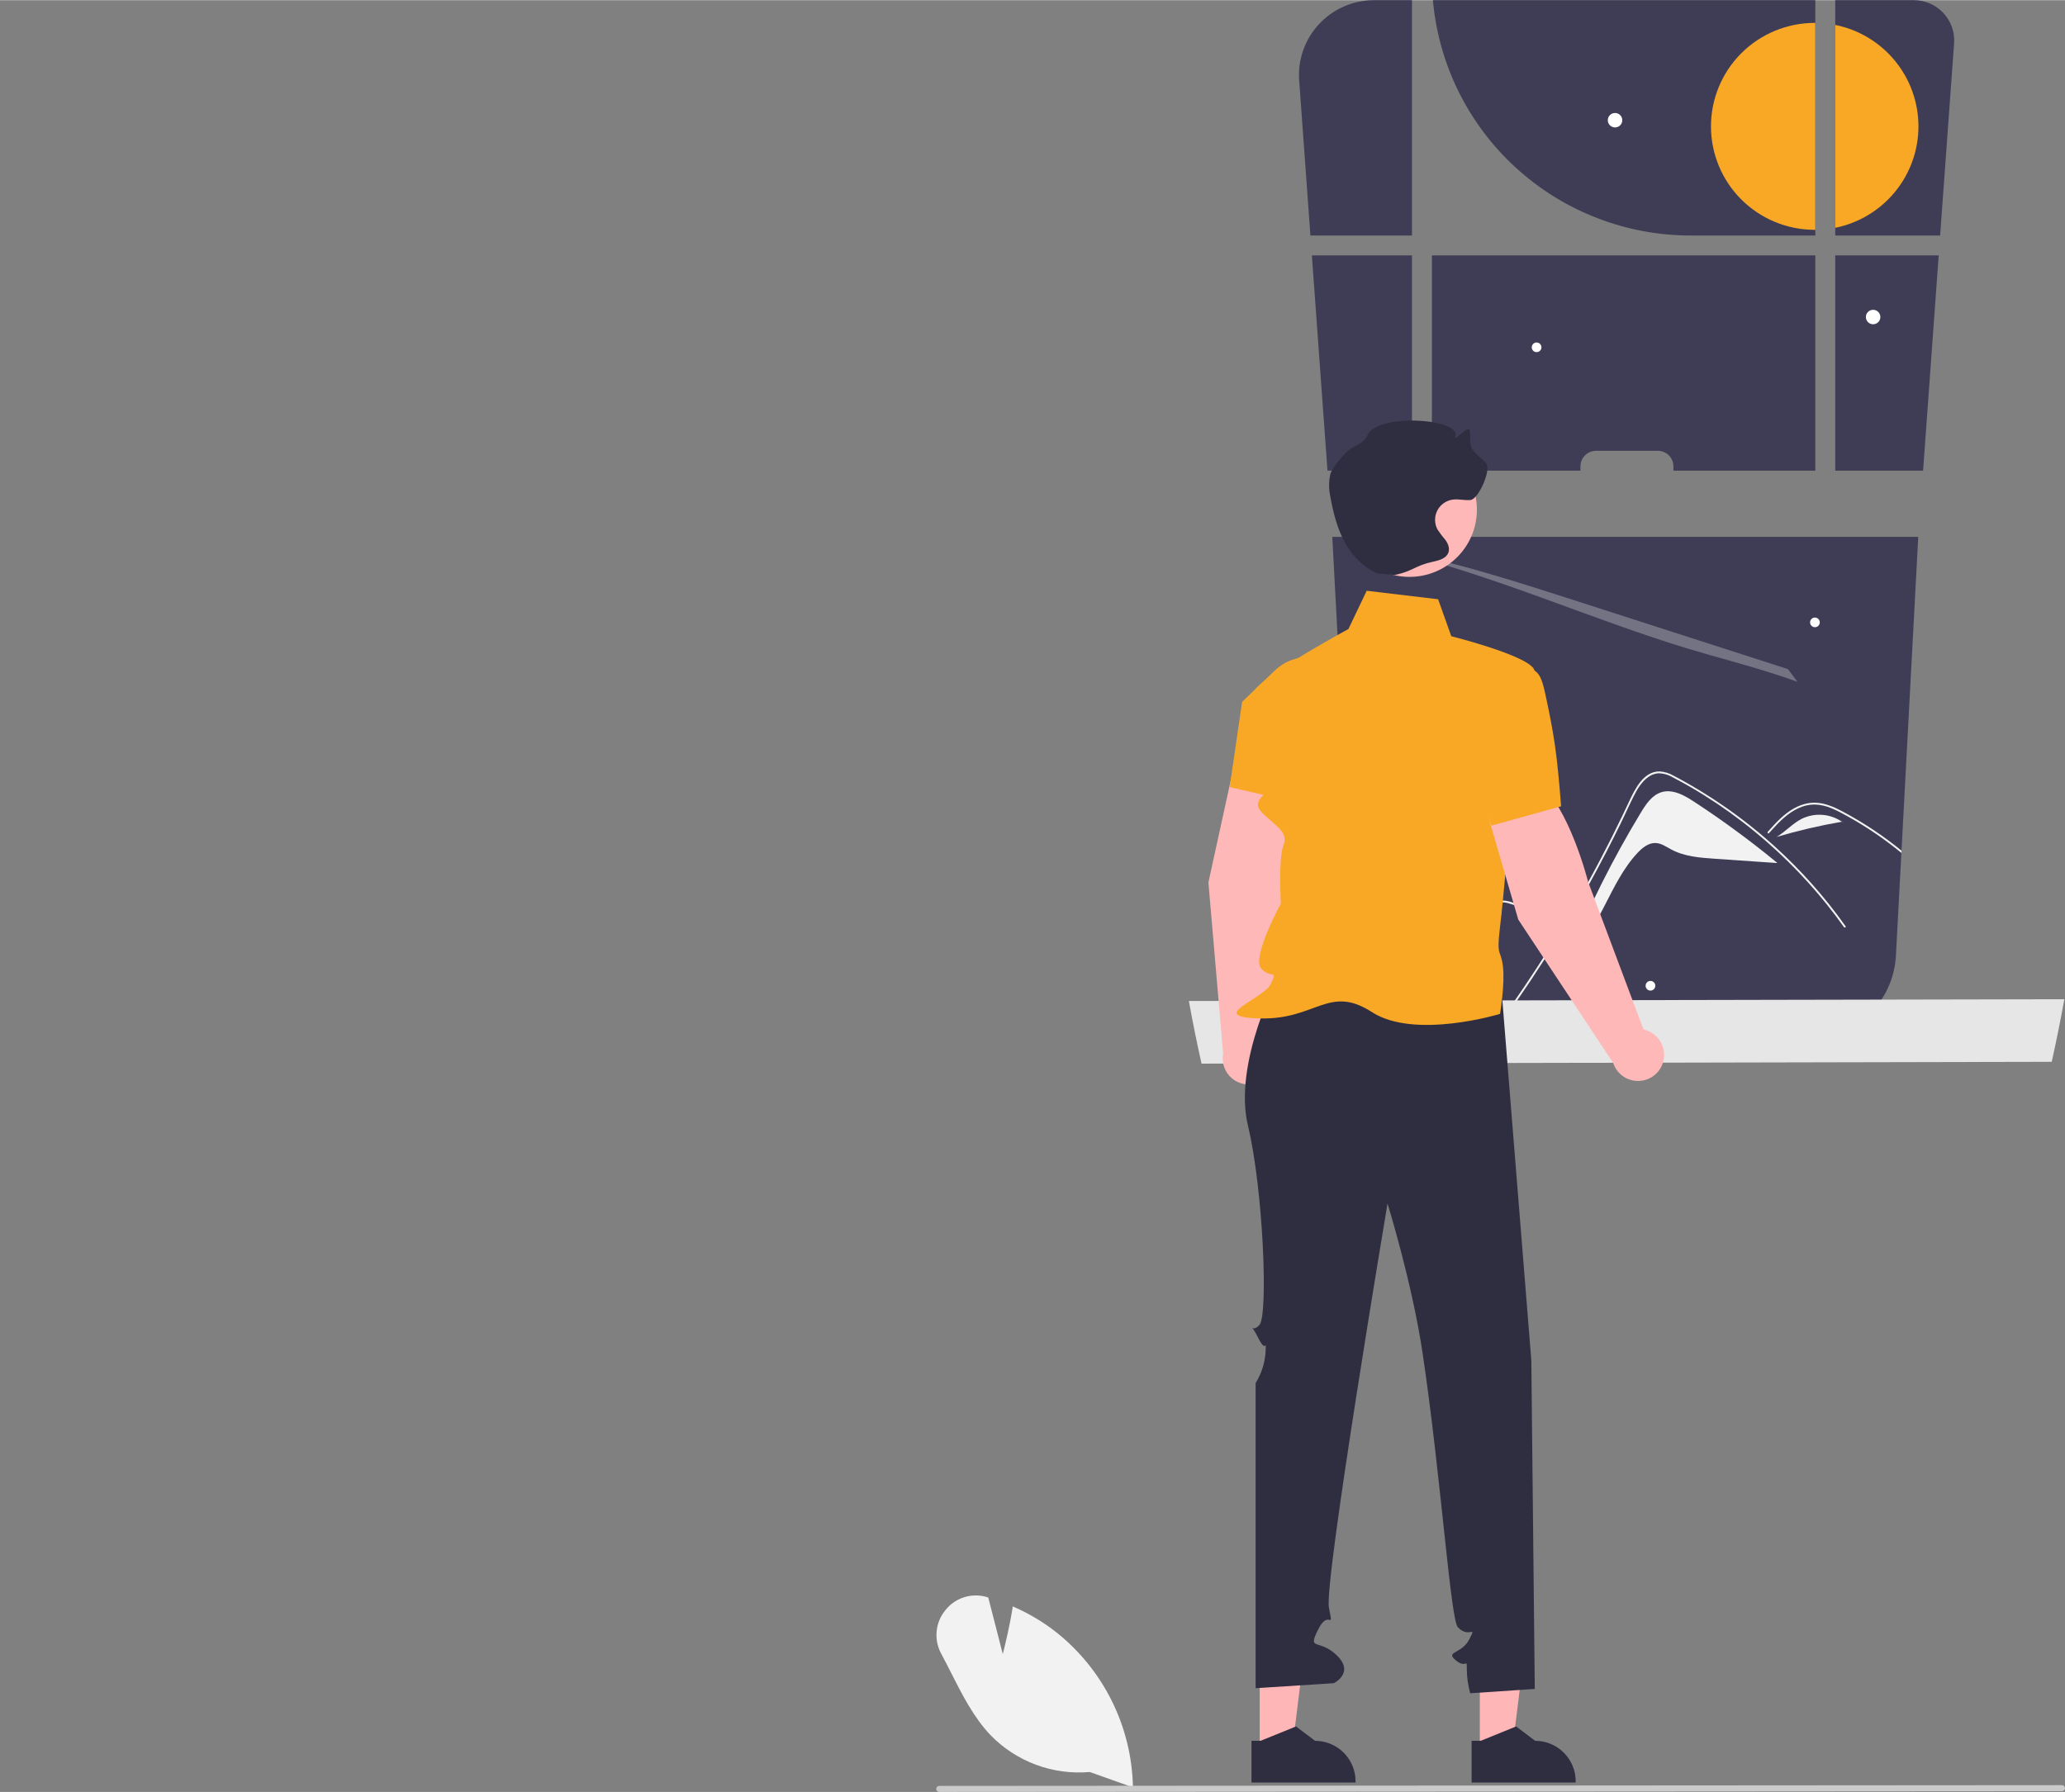
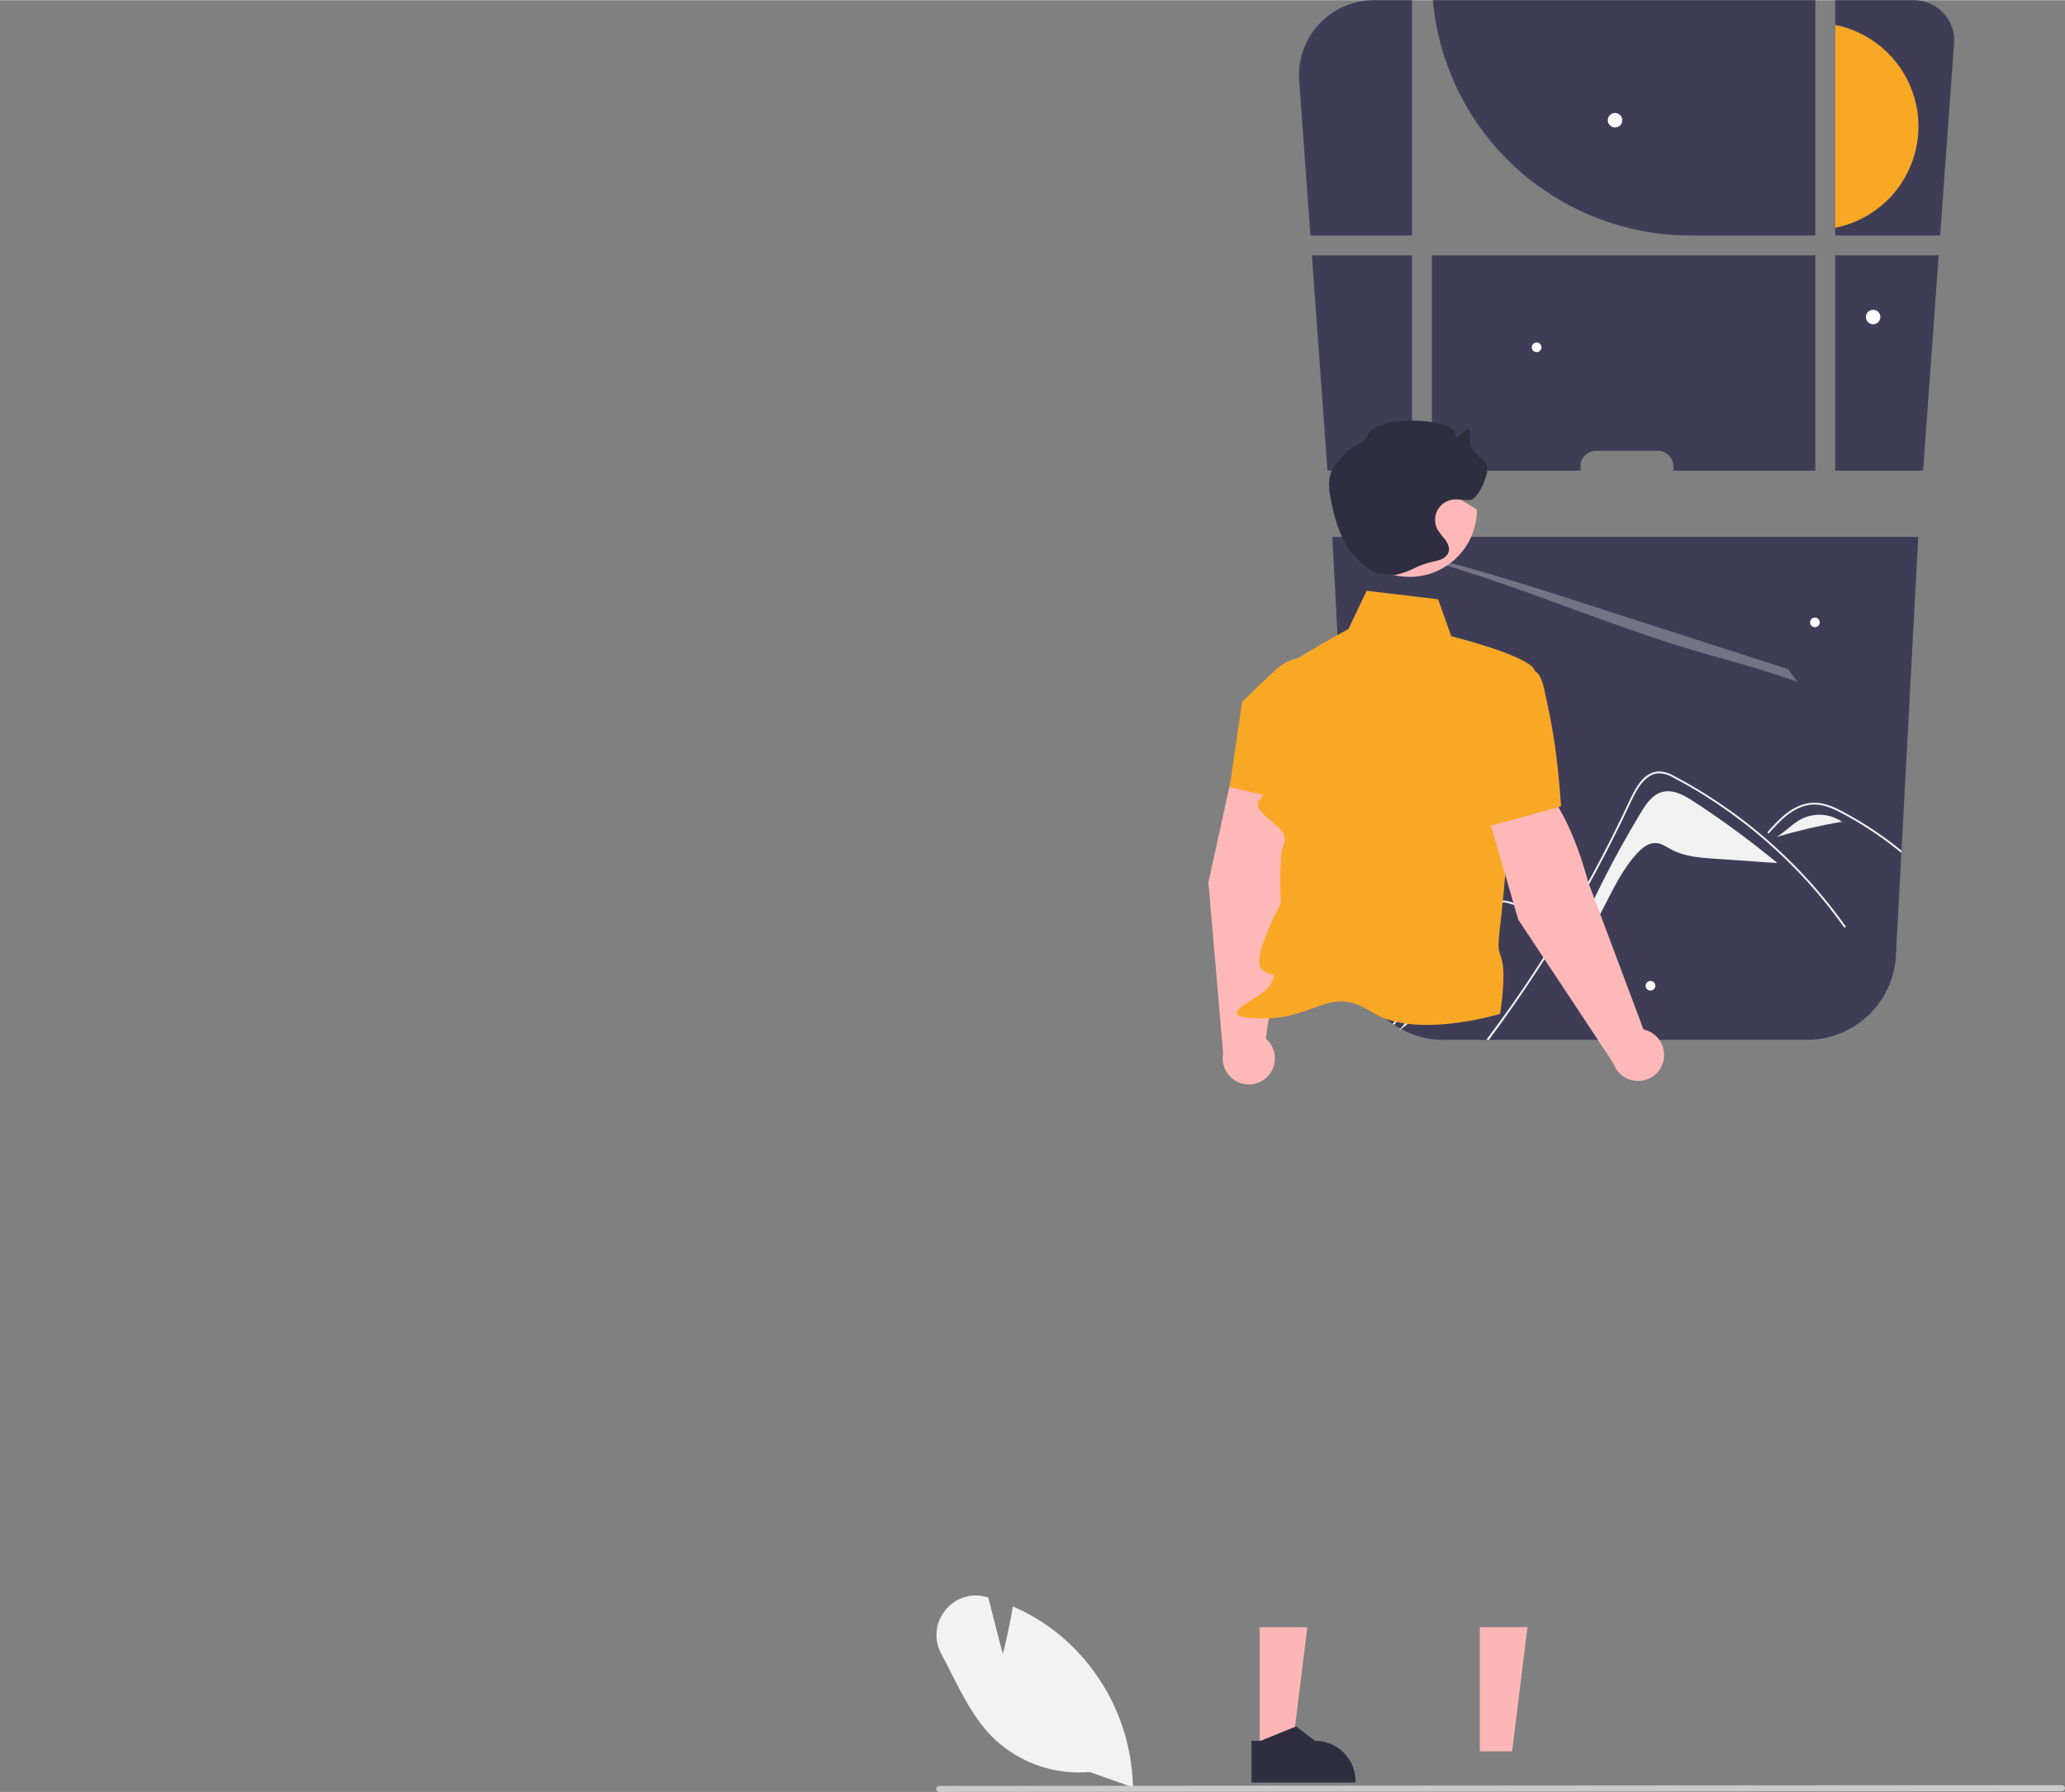
<svg xmlns="http://www.w3.org/2000/svg" width="576" height="500" viewBox="0 0 386 335" fill="none">
  <rect x="0" y="0" width="386" height="335" fill="#808080" stroke="none" />
  <g clip-path="url(#clip0_3363_546)">
    <path d="M295.425 87.167C295.425 86.784 295.5 86.405 295.647 86.051C295.794 85.697 296.009 85.376 296.281 85.105C296.552 84.834 296.874 84.62 297.229 84.473C297.584 84.327 297.964 84.251 298.348 84.251H309.878C310.263 84.251 310.643 84.326 310.998 84.472C311.354 84.618 311.676 84.833 311.948 85.104C312.22 85.375 312.436 85.696 312.583 86.05C312.73 86.404 312.806 86.784 312.806 87.167V87.965H339.329V47.719H267.658V87.965H295.425V87.167Z" fill="#3F3D56" />
    <path d="M362.391 47.719H343.052V87.965H359.473L362.391 47.719Z" fill="#3F3D56" />
    <path d="M339.328 0V44.001H316.026C303.936 43.999 292.285 39.482 283.367 31.338C274.45 23.194 268.912 12.014 267.846 0H339.328Z" fill="#3F3D56" />
    <path d="M365.27 8.073L362.659 44.001H343.05V0H357.75C358.786 0.001 359.812 0.214 360.762 0.628C361.712 1.041 362.566 1.645 363.272 2.403C363.978 3.16 364.519 4.055 364.863 5.03C365.207 6.006 365.345 7.041 365.27 8.073Z" fill="#3F3D56" />
    <path d="M358.568 100.35L355.442 159.015L355.418 159.44L354.411 178.355C354.254 182.66 352.429 186.736 349.321 189.726C346.212 192.716 342.062 194.387 337.744 194.387H269.861C267.078 194.39 264.339 193.696 261.896 192.368C261.854 192.344 261.811 192.32 261.773 192.301C261.371 192.08 260.983 191.839 260.605 191.589C260.511 191.523 260.416 191.462 260.321 191.396C258.201 189.922 256.453 187.977 255.215 185.714C253.978 183.45 253.286 180.931 253.194 178.355L249.037 100.35H358.568Z" fill="#3F3D56" />
    <path d="M242.85 15.051L244.951 44.001H263.931V0H256.816C256.753 0 256.69 0 256.627 0.001C254.713 0.03 252.826 0.449 251.081 1.233C249.336 2.016 247.77 3.148 246.48 4.557C245.189 5.967 244.201 7.625 243.577 9.43C242.953 11.235 242.705 13.148 242.85 15.051Z" fill="#3F3D56" />
    <path d="M248.139 87.965H263.931V47.719H245.221L248.139 87.965Z" fill="#3F3D56" />
-     <path d="M339.215 4.246H339.328V42.935H339.215C334.072 42.935 329.14 40.897 325.503 37.269C321.867 33.641 319.824 28.721 319.824 23.591C319.824 18.46 321.867 13.54 325.503 9.912C329.14 6.284 334.072 4.246 339.215 4.246Z" fill="#F9A826" />
    <path d="M358.606 23.591C358.605 28.057 357.055 32.386 354.22 35.843C351.385 39.299 347.439 41.672 343.05 42.557V4.624C347.439 5.51 351.385 7.882 354.22 11.339C357.055 14.796 358.605 19.124 358.606 23.591Z" fill="#F9A826" />
    <path opacity="0.3" d="M262.55 103.612C265.233 103.737 270.783 105.067 276.797 106.785C282.807 108.505 289.326 110.604 295.762 112.68C307.029 116.311 318.295 119.941 329.561 123.57C331.109 124.068 332.663 124.57 334.22 125.077C334.816 125.855 335.409 126.641 335.991 127.435C334.622 126.952 333.248 126.485 331.878 126.04C326.023 124.142 320.943 122.89 315.261 121.163C306.517 118.508 297.293 115.022 288.346 111.775C279.4 108.525 269.136 105.027 262.55 103.612Z" fill="#F0F0F0" />
    <path d="M301.892 23.791C302.64 23.791 303.246 23.186 303.246 22.44C303.246 21.694 302.64 21.089 301.892 21.089C301.144 21.089 300.538 21.694 300.538 22.44C300.538 23.186 301.144 23.791 301.892 23.791Z" fill="white" />
    <path d="M350.133 60.592C350.881 60.592 351.487 59.987 351.487 59.241C351.487 58.495 350.881 57.89 350.133 57.89C349.385 57.89 348.779 58.495 348.779 59.241C348.779 59.987 349.385 60.592 350.133 60.592Z" fill="white" />
    <path d="M308.513 185.175C309.013 185.175 309.419 184.77 309.419 184.271C309.419 183.773 309.013 183.368 308.513 183.368C308.013 183.368 307.608 183.773 307.608 184.271C307.608 184.77 308.013 185.175 308.513 185.175Z" fill="white" />
    <path d="M339.255 117.234C339.755 117.234 340.161 116.829 340.161 116.33C340.161 115.831 339.755 115.427 339.255 115.427C338.755 115.427 338.35 115.831 338.35 116.33C338.35 116.829 338.755 117.234 339.255 117.234Z" fill="white" />
    <path d="M287.23 65.806C287.73 65.806 288.136 65.402 288.136 64.903C288.136 64.404 287.73 63.999 287.23 63.999C286.73 63.999 286.325 64.404 286.325 64.903C286.325 65.402 286.73 65.806 287.23 65.806Z" fill="white" />
    <path d="M273.987 139.881C274.488 139.881 274.893 139.476 274.893 138.977C274.893 138.478 274.488 138.074 273.987 138.074C273.487 138.074 273.082 138.478 273.082 138.977C273.082 139.476 273.487 139.881 273.987 139.881Z" fill="white" />
    <path d="M316.622 149.832C316.305 149.625 315.977 149.416 315.641 149.217C314.072 148.29 312.328 147.568 310.624 148.063C308.838 148.581 307.697 150.277 306.735 151.865C301.526 160.461 297.008 169.456 293.224 178.765C299.224 173.773 300.772 165.085 306.12 159.403C307.024 158.443 308.175 157.523 309.494 157.581C310.557 157.628 311.47 158.296 312.407 158.796C314.877 160.116 317.769 160.334 320.563 160.526C324.431 160.793 328.3 161.059 332.169 161.325L332.174 161.264C329.433 159.005 326.627 156.834 323.756 154.75C321.417 153.05 319.04 151.411 316.622 149.832Z" fill="#F2F2F2" />
    <path d="M343.448 171.037C339.432 165.708 334.847 160.831 329.775 156.491C329.368 156.142 328.957 155.797 328.54 155.453C327.651 154.722 326.751 154.006 325.84 153.306C323.91 151.834 321.93 150.441 319.899 149.126C318.679 148.338 317.442 147.578 316.187 146.847C315.87 146.663 315.553 146.479 315.231 146.3C314.432 145.852 313.633 145.403 312.815 144.988C312.033 144.531 311.155 144.259 310.251 144.196C307.144 144.148 305.531 147.659 304.424 150.022C304.079 150.768 303.728 151.51 303.37 152.249C302.026 155.057 300.63 157.837 299.179 160.591C298.285 162.294 297.373 163.987 296.441 165.668C295.117 168.05 293.756 170.409 292.359 172.745C290.685 175.547 288.959 178.317 287.18 181.054C284.12 185.758 281.079 190.07 277.816 194.387H278.308C281.945 189.504 285.399 184.499 288.67 179.374C291.508 174.929 294.207 170.402 296.767 165.79C297.983 163.596 299.167 161.385 300.319 159.157C301.208 157.425 302.08 155.687 302.935 153.943C303.181 153.443 303.417 152.943 303.653 152.438C304.212 151.254 304.755 150.065 305.342 148.899C306.009 147.574 306.818 146.177 308.047 145.285C308.604 144.862 309.27 144.606 309.967 144.545C310.951 144.553 311.915 144.828 312.753 145.342C313.865 145.922 314.965 146.526 316.054 147.154C319.369 149.079 322.557 151.215 325.599 153.547C327.235 154.802 328.826 156.107 330.371 157.463C335.747 162.171 340.552 167.492 344.687 173.316C344.815 173.495 345.113 173.325 344.985 173.141C344.484 172.434 343.971 171.732 343.448 171.037Z" fill="#F2F2F2" />
    <path d="M352.855 157.005C351.086 155.694 349.254 154.473 347.359 153.344C346.413 152.778 345.458 152.24 344.484 151.721C344.19 151.565 343.892 151.414 343.595 151.268C342.913 150.923 342.205 150.636 341.476 150.409C340.445 150.076 339.355 149.969 338.278 150.093C337.239 150.244 336.238 150.59 335.327 151.112C333.393 152.193 331.894 153.858 330.437 155.486C330.407 155.519 330.39 155.562 330.391 155.607C330.392 155.652 330.41 155.695 330.442 155.727C330.456 155.744 330.474 155.759 330.494 155.768C330.515 155.778 330.537 155.783 330.56 155.783C330.583 155.783 330.605 155.778 330.625 155.768C330.646 155.759 330.664 155.744 330.678 155.727C330.863 155.528 331.038 155.326 331.222 155.127C332.655 153.542 334.192 151.98 336.164 151.075C337.102 150.627 338.128 150.39 339.168 150.381C340.24 150.409 341.297 150.637 342.284 151.056C342.753 151.244 343.211 151.457 343.665 151.683C344.181 151.943 344.692 152.221 345.193 152.499C346.144 153.023 347.08 153.569 348.002 154.137C349.842 155.269 351.622 156.489 353.342 157.798C354.047 158.331 354.737 158.874 355.418 159.44L355.442 159.015C354.595 158.322 353.733 157.652 352.855 157.005Z" fill="#F2F2F2" />
    <path d="M269.307 180.563C271.322 178.043 273.354 175.536 275.404 173.042C275.896 172.438 276.392 171.83 276.894 171.23C277.296 170.731 277.735 170.262 278.208 169.829C278.671 169.395 279.216 169.058 279.812 168.838C280.479 168.631 281.192 168.621 281.864 168.81C282.634 169.033 283.392 169.294 284.135 169.593L286.438 170.433L291.068 172.122C291.097 172.136 291.13 172.139 291.161 172.131C291.192 172.123 291.219 172.105 291.238 172.08C291.256 172.057 291.269 172.03 291.274 172.001C291.28 171.973 291.279 171.943 291.271 171.915C291.263 171.887 291.249 171.862 291.229 171.84C291.21 171.819 291.185 171.802 291.158 171.792L289.994 171.362L285.331 169.664C284.555 169.381 283.785 169.093 283.009 168.815C282.298 168.516 281.538 168.35 280.767 168.324C279.452 168.348 278.355 169.15 277.475 170.056C276.998 170.551 276.563 171.084 276.127 171.617C275.612 172.245 275.092 172.877 274.576 173.509C272.505 176.038 270.447 178.581 268.404 181.138C266.361 183.696 264.33 186.261 262.312 188.834C261.646 189.688 260.982 190.542 260.321 191.396C260.416 191.462 260.51 191.523 260.605 191.589C261.494 190.438 262.39 189.29 263.291 188.145C265.283 185.606 267.288 183.079 269.307 180.563Z" fill="#F2F2F2" />
    <path d="M336.772 153.064C335.054 153.946 333.749 155.473 332.082 156.447C336.097 155.262 340.178 154.312 344.305 153.602C343.21 152.853 341.935 152.409 340.612 152.315C339.288 152.22 337.963 152.479 336.772 153.064Z" fill="#F2F2F2" />
    <path d="M344.305 153.602C344.468 153.715 344.628 153.836 344.781 153.964L344.328 153.597L344.305 153.602Z" fill="#F2F2F2" />
    <path d="M280.012 170.78C279.351 171.072 278.786 171.542 278.381 172.139C272.723 179.008 267.066 185.877 261.409 192.747C269.254 186.817 275.801 179.35 280.648 170.805L280.012 170.78Z" fill="#F2F2F2" />
-     <path d="M222.23 187.124C222.232 187.136 222.234 187.144 222.236 187.156C222.251 187.241 222.265 187.318 222.281 187.403V187.407C222.984 191.279 223.756 195.087 224.598 198.83L383.519 198.49C384.372 194.671 385.155 190.781 385.868 186.821C385.871 186.812 385.872 186.802 385.872 186.793L222.23 187.124Z" fill="#E6E6E6" />
    <path d="M230.336 144.603L241.394 144.271C244.381 150.825 240.725 165 240.725 165L236.613 194.16C237.265 194.717 237.757 195.435 238.042 196.243C238.326 197.05 238.392 197.918 238.234 198.76C238.075 199.601 237.697 200.385 237.138 201.035C236.578 201.684 235.857 202.174 235.047 202.457C234.238 202.74 233.367 202.805 232.524 202.646C231.681 202.486 230.895 202.108 230.245 201.549C229.595 200.99 229.104 200.271 228.822 199.463C228.539 198.654 228.475 197.786 228.636 196.945L225.881 164.96L230.336 144.603Z" fill="#FFB8B8" />
    <path d="M229.857 147.128L232.176 131.195L238.329 125.295C239.541 124.142 241.052 123.349 242.692 123.007C244.332 122.665 246.035 122.788 247.609 123.361C249.737 124.152 251.484 125.72 252.498 127.747C253.512 129.775 253.716 132.11 253.069 134.282C251.103 140.867 247.77 148.965 243.06 150.146L243.013 150.158L229.857 147.128Z" fill="#F9A826" />
    <path d="M276.617 327.41H282.65L285.52 304.195L276.616 304.195L276.617 327.41Z" fill="#FFB6B6" />
-     <path d="M275.08 325.444V333.243H294.533V332.998C294.532 330.994 293.735 329.073 292.315 327.657C290.895 326.24 288.969 325.444 286.961 325.444L283.404 322.755L283.22 322.83L276.778 325.444H275.08Z" fill="#2F2E41" />
    <path d="M235.47 327.41H241.503L244.373 304.195L235.469 304.195L235.47 327.41Z" fill="#FFB6B6" />
    <path d="M233.933 325.444V333.243H253.386V332.998C253.385 330.994 252.588 329.073 251.168 327.657C249.748 326.24 247.822 325.444 245.814 325.444L242.257 322.755L242.073 322.83L235.631 325.444H233.933Z" fill="#2F2E41" />
-     <path d="M280.657 184.844L239.034 182.414C239.034 182.414 230.435 198.633 233.273 210.429C236.111 222.224 237.097 245.776 235.421 247.683C233.746 249.589 233.273 246.286 235.165 250.061C237.078 253.878 236.584 249.117 236.584 252.42C236.503 254.592 235.856 256.706 234.707 258.553V315.607L249.323 314.669C249.323 314.669 253.271 312.745 249.894 309.476C246.516 306.207 244.353 308.777 246.381 304.661C248.408 300.545 249.354 305.263 248.408 300.545C247.462 295.827 259.36 224.996 259.36 224.996C259.36 224.996 263.923 239.635 265.907 252.892C269.323 275.717 271.143 302.791 272.504 304.206C274.657 306.442 276.076 303.612 274.657 306.442C273.238 309.273 270.061 308.668 272.122 310.386C274.184 312.104 274.184 309.745 274.184 312.104C274.2 313.608 274.414 315.102 274.82 316.55L286.889 315.742L286.244 254.307L280.657 184.844Z" fill="#2F2E41" />
    <path d="M268.817 112.006L255.47 110.422L252.052 117.578C252.052 117.578 233.329 127.66 234.01 130.12C234.692 132.579 239.894 142.959 238.475 145.79C237.056 148.621 233.362 149.563 236.155 152.159C238.948 154.755 240.84 155.698 239.894 158.057C238.948 160.416 239.421 168.909 239.421 168.909C239.421 168.909 233.929 178.967 235.729 181.015C237.529 183.063 238.948 181.054 237.529 183.946C236.11 186.838 225.195 190.15 235.619 190.381C246.043 190.612 248.407 184.007 256.448 189.197C264.488 194.387 280.397 189.531 280.397 189.531C280.397 189.531 281.321 184.007 280.944 180.704C280.568 177.402 279.688 179.041 280.365 173.503C281.041 167.965 282.149 154.84 282.149 154.84C282.149 154.84 288.292 127.662 286.717 125.03C285.141 122.399 271.28 118.915 271.28 118.915L268.817 112.006Z" fill="#F9A826" />
    <path d="M277.973 151.887L287.531 146.329C293.292 150.664 296.864 164.86 296.864 164.86L307.209 192.44C308.048 192.619 308.825 193.016 309.461 193.59C310.098 194.164 310.571 194.895 310.834 195.71C311.097 196.524 311.141 197.394 310.96 198.231C310.779 199.067 310.381 199.842 309.804 200.476C309.228 201.11 308.495 201.582 307.678 201.844C306.861 202.105 305.989 202.147 305.15 201.966C304.312 201.785 303.536 201.386 302.901 200.81C302.266 200.235 301.794 199.503 301.533 198.687L283.803 171.896L277.973 151.887Z" fill="#FFB8B8" />
    <path d="M278.761 154.334L273.172 139.23L275.755 131.116C276.267 129.525 277.216 128.109 278.493 127.027C279.77 125.946 281.325 125.242 282.982 124.996C287.648 124.335 288.06 125.967 289.038 130.566C290.462 137.289 291.047 140.794 291.807 150.697L291.771 150.73L278.761 154.334Z" fill="#F9A826" />
-     <path d="M263.472 107.823C270.428 107.823 276.068 102.198 276.068 95.258C276.068 88.319 270.428 82.693 263.472 82.693C256.516 82.693 250.876 88.319 250.876 95.258C250.876 102.198 256.516 107.823 263.472 107.823Z" fill="#FFB8B8" />
+     <path d="M263.472 107.823C270.428 107.823 276.068 102.198 276.068 95.258C256.516 82.693 250.876 88.319 250.876 95.258C250.876 102.198 256.516 107.823 263.472 107.823Z" fill="#FFB8B8" />
    <path d="M260.721 107.469C264.258 106.717 264.413 105.721 267.95 104.969C269.076 104.729 270.385 104.335 270.755 103.248C271.018 102.473 270.679 101.617 270.205 100.949C269.674 100.326 269.179 99.674 268.722 98.995C268.423 98.451 268.261 97.844 268.25 97.224C268.239 96.605 268.38 95.992 268.66 95.438C268.939 94.885 269.35 94.408 269.856 94.049C270.362 93.689 270.948 93.458 271.564 93.375C272.655 93.228 273.763 93.554 274.859 93.454C276.363 93.317 278.761 87.854 277.843 86.658C276.949 85.495 275.439 84.766 274.973 83.375C274.668 82.466 274.887 81.469 274.771 80.517C274.598 79.106 271.613 82.891 272.041 81.535C273.09 78.208 257.38 77.124 255.59 81.377C254.921 82.966 253.255 83.164 251.939 84.282C251.077 85.014 248.993 87.383 248.657 88.687C248.37 90.008 248.368 91.375 248.65 92.696C249.739 98.884 251.705 104.402 257.361 107.164" fill="#2F2E41" />
    <path d="M203.705 331.274C200.289 331.574 196.85 331.109 193.637 329.914C190.425 328.718 187.521 326.822 185.137 324.364C182.02 321.085 179.881 316.866 177.812 312.785C177.21 311.597 176.587 310.369 175.954 309.192C175.248 307.909 174.944 306.445 175.079 304.987C175.215 303.53 175.785 302.146 176.717 301.015C177.609 299.884 178.82 299.045 180.194 298.607C181.569 298.169 183.043 298.152 184.427 298.557L184.729 298.644L187.446 309.22C187.851 307.642 188.721 304.088 189.27 300.606L189.316 300.314L189.587 300.435C192.424 301.687 195.091 303.29 197.526 305.207C201.84 308.659 205.348 313.007 207.808 317.948C210.267 322.889 211.618 328.305 211.768 333.819L211.775 334.148L203.705 331.274Z" fill="#F2F2F2" />
    <path d="M385.437 334.855L175.563 335C175.414 335 175.271 334.941 175.165 334.835C175.059 334.73 175 334.587 175 334.438C175 334.289 175.059 334.146 175.165 334.041C175.271 333.936 175.414 333.876 175.563 333.876L385.437 333.731C385.586 333.731 385.729 333.791 385.835 333.896C385.941 334.001 386 334.144 386 334.293C386 334.442 385.941 334.585 385.835 334.69C385.729 334.796 385.586 334.855 385.437 334.855Z" fill="#CACACA" />
  </g>
  <defs>
    <clipPath id="clip0_3363_546">
      <rect width="386" height="335" fill="white" />
    </clipPath>
  </defs>
</svg>